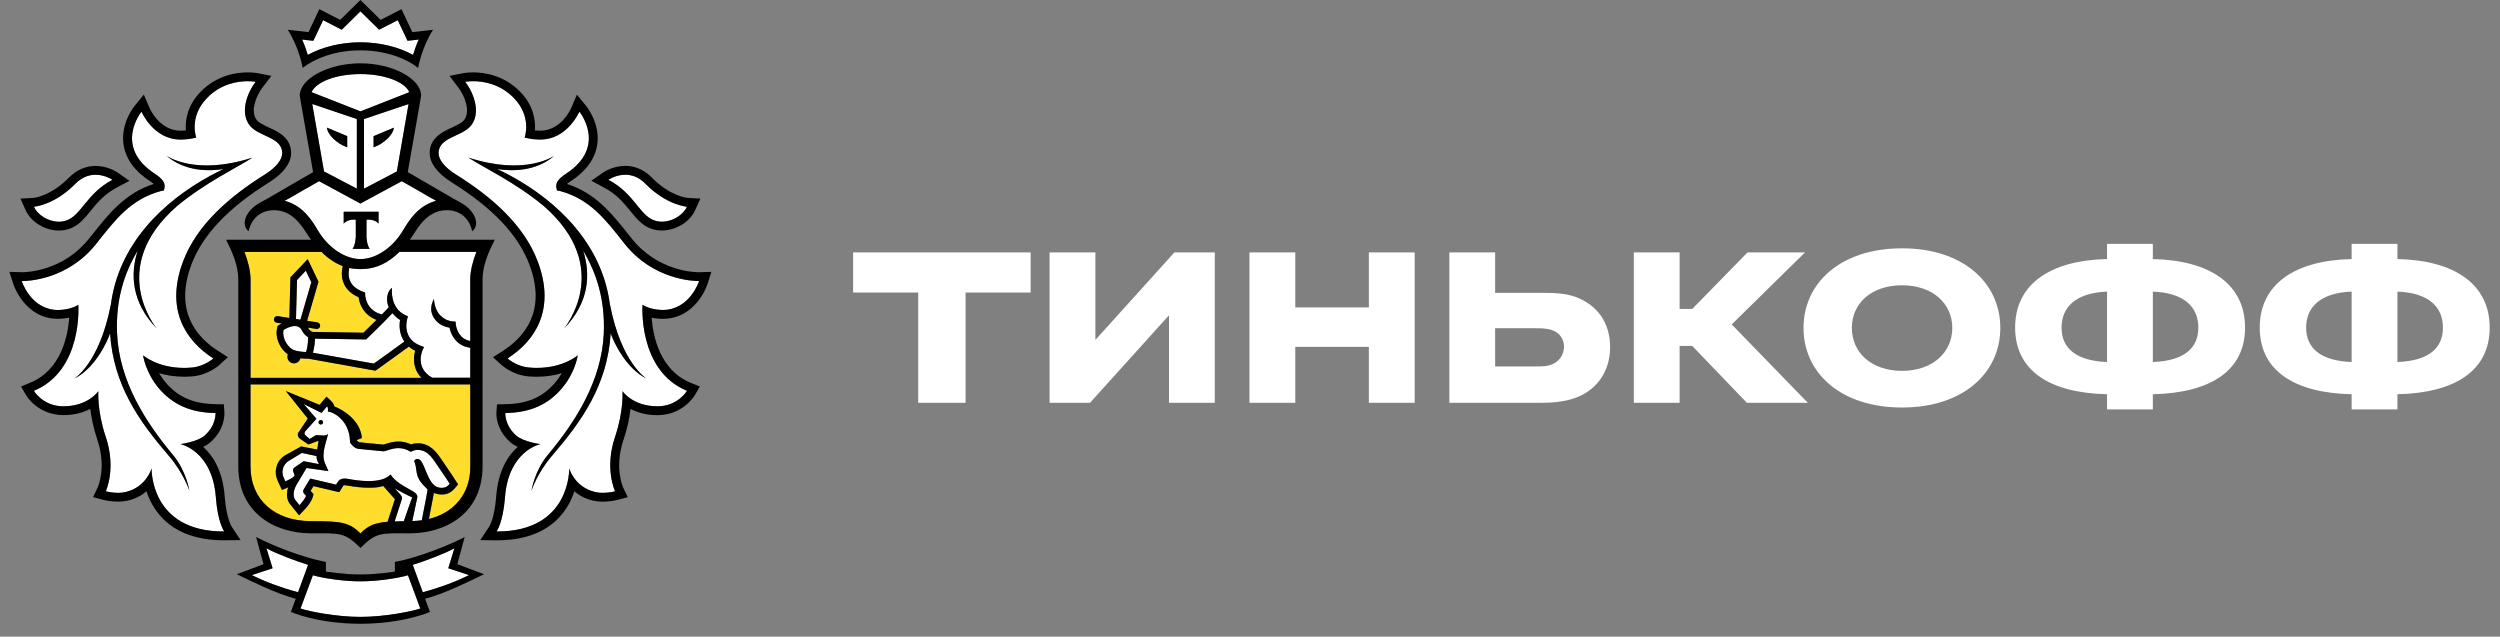
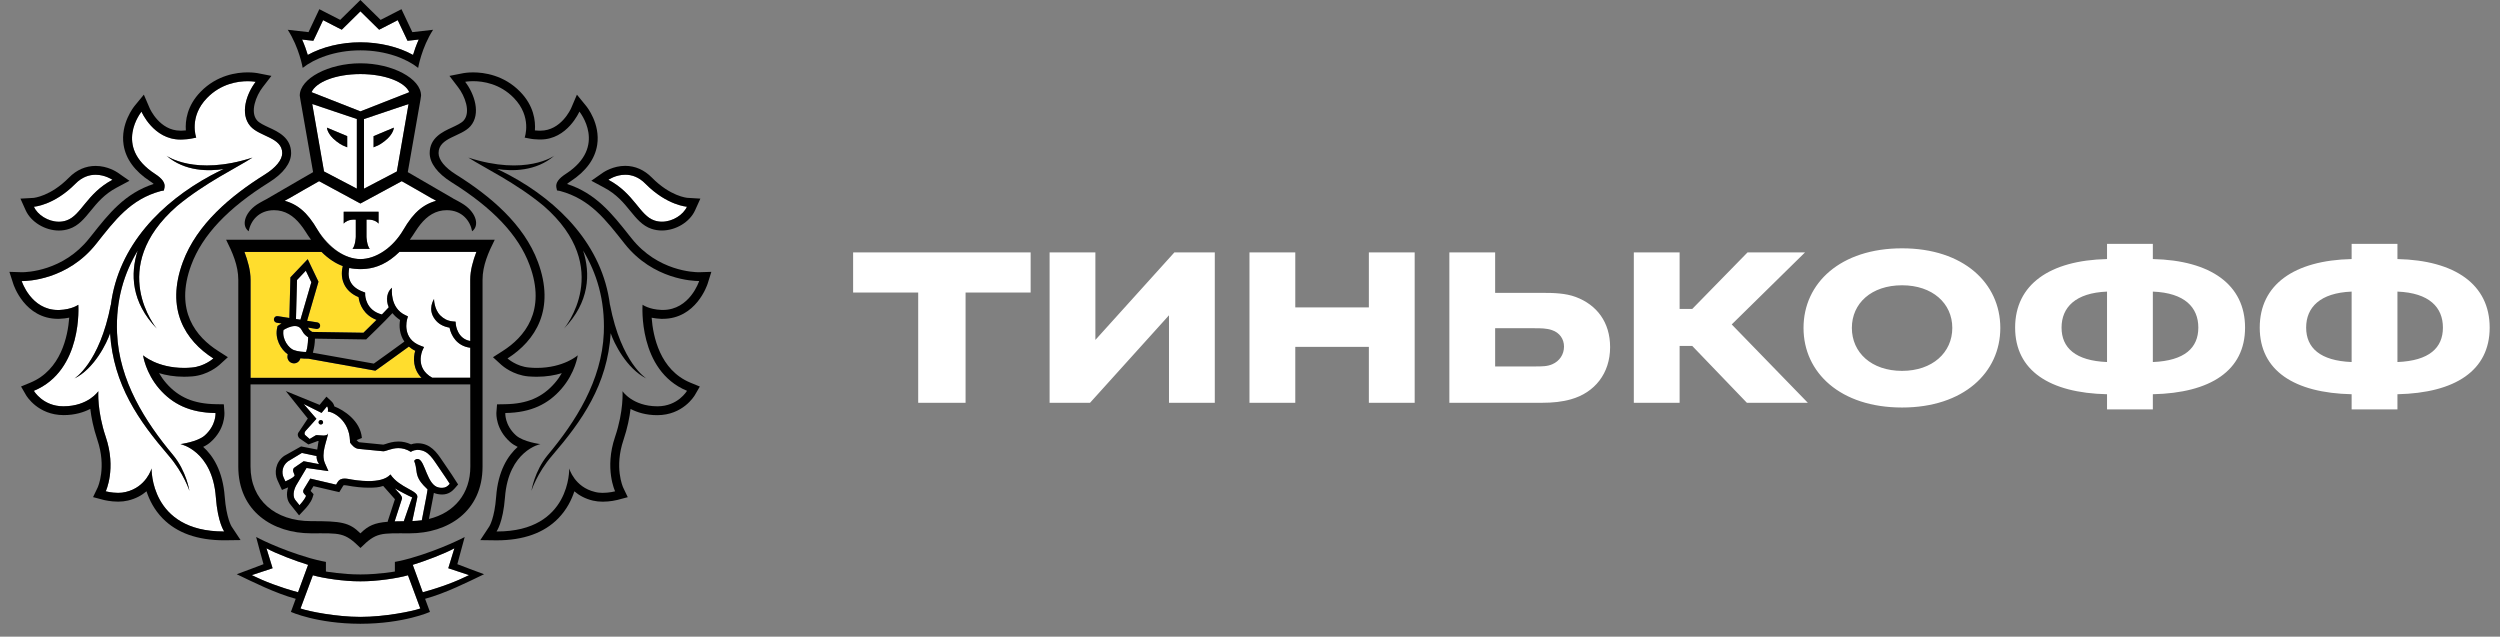
<svg xmlns="http://www.w3.org/2000/svg" width="161" height="41" viewBox="0 0 161 41" fill="none">
  <rect x="0" y="0" width="161" height="41" fill="#808080" stroke="none" />
  <path d="M23.21 4.771C21.565 4.772 20.332 5.308 20.062 5.937L23.21 7.171L26.357 5.937C26.089 5.308 24.857 4.772 23.21 4.771Z" fill="white" />
  <path d="M23.241 37.437H23.179C22.181 37.444 20.809 37.24 20.147 37.048L19.352 39.188C19.876 39.374 21.653 39.729 23.211 39.729C24.765 39.729 26.543 39.373 27.066 39.188L26.272 37.048C25.609 37.242 24.238 37.444 23.241 37.437Z" fill="white" />
  <path d="M29.262 35.31C28.669 35.643 27.347 36.143 26.578 36.376L27.224 38.143C28.414 37.82 29.395 37.443 30.207 37.039L28.867 36.595L29.262 35.31Z" fill="white" />
  <path d="M17.16 35.31L17.556 36.595L16.215 37.039C17.025 37.443 18.011 37.82 19.196 38.143L19.842 36.376C19.076 36.143 17.753 35.642 17.16 35.31Z" fill="white" />
  <path d="M23.211 2.724C24.451 2.724 25.668 3.019 26.602 3.537C26.688 3.251 26.808 2.905 26.97 2.544L26.617 2.586L26.246 2.625L26.089 2.29L25.616 1.297L24.754 1.744L24.419 1.914L24.151 1.652L23.214 0.73L22.279 1.652L22.012 1.914L21.677 1.744L20.809 1.297L20.342 2.29L20.181 2.625L19.81 2.586L19.457 2.544C19.619 2.907 19.737 3.251 19.825 3.537C20.761 3.019 21.974 2.724 23.211 2.724Z" fill="white" />
  <path d="M42.141 14.198C42.302 14.253 42.466 14.278 42.629 14.278C43.33 14.278 44.008 13.828 44.241 13.312C44.241 13.312 42.955 13.234 41.572 11.838C41.132 11.386 40.666 11.252 40.266 11.252C39.645 11.252 39.18 11.578 39.18 11.578C40.85 12.461 41.19 13.879 42.141 14.198Z" fill="white" />
  <path d="M3.795 14.278C3.957 14.278 4.121 14.253 4.278 14.198C5.233 13.879 5.575 12.461 7.245 11.578C7.245 11.578 6.778 11.252 6.16 11.252C5.759 11.252 5.293 11.386 4.851 11.838C3.47 13.234 2.184 13.312 2.184 13.312C2.414 13.828 3.094 14.278 3.795 14.278Z" fill="white" />
-   <path d="M42.594 19.964C42.622 19.966 42.647 19.966 42.678 19.966C44.428 19.966 45.022 18.102 45.022 18.102H44.988C44.667 18.102 42.064 18.028 40.224 15.704C39.013 14.175 38.021 12.831 36.06 12.303L35.868 12.269L35.825 12.074C35.771 11.777 35.976 11.498 36.442 11.197C39.147 9.436 37.311 7.192 37.311 7.192C37.311 7.192 36.538 8.988 34.81 8.988C34.769 8.988 34.724 8.986 34.681 8.986C34.485 8.975 34.296 8.968 34.105 8.928L33.785 8.865C33.785 8.865 34.278 7.534 33.09 6.311C32.194 5.387 31.104 5.231 30.474 5.231C30.157 5.231 29.955 5.272 29.955 5.272C30.553 6.048 30.984 7.335 30.294 8.13C29.698 8.812 28.242 8.846 28.242 9.863C28.242 10.294 28.647 10.798 29.375 11.25C31.564 12.62 33.737 14.438 34.64 16.874C35.769 19.912 34.497 21.928 32.681 23.084C32.681 23.084 33.25 23.605 34.076 23.671C34.244 23.687 34.408 23.694 34.562 23.694C36.305 23.694 37.206 22.882 37.206 22.882C37.206 22.882 37.057 24.004 36.149 25.047C35.313 26.009 34.214 26.575 32.538 26.6C32.538 26.6 32.485 27.373 33.227 28.041C33.702 28.463 34.799 28.601 34.799 28.601C34.799 28.601 32.745 29.015 32.519 32.029C32.396 33.661 31.976 34.229 31.976 34.229H32.014C36.779 34.229 36.656 30.167 36.656 30.167C36.656 30.167 36.988 31.369 38.317 31.683C38.478 31.725 38.649 31.741 38.813 31.741C39.241 31.741 39.612 31.642 39.612 31.642C39.612 31.642 38.917 30.183 39.607 28.142C40.18 26.449 40.087 25.194 40.087 25.194C40.087 25.194 40.729 26.158 42.321 26.167H42.337C43.662 26.167 44.24 25.169 44.24 25.169C41.063 23.859 41.377 19.629 41.377 19.629C41.377 19.629 41.789 19.934 42.594 19.964ZM41.637 24.382C40.346 23.749 39.529 22.068 39.331 21.462C39.116 24.795 37.479 27.109 35.564 29.335C34.57 30.49 34.224 31.612 34.224 31.612C34.224 31.612 34.415 30.341 35.275 29.305C37.061 27.172 38.758 24.518 38.885 21.45C38.972 19.308 38.417 17.57 37.552 16.14C38.035 17.631 37.968 19.457 36.324 21.16C36.324 21.16 39.595 17.265 35.022 13.273C33.191 11.754 31.19 10.816 30.158 10.151C33.884 11.358 35.702 10.028 35.702 10.028C34.511 11.053 32.972 11.035 32.017 10.888C32.276 11.014 32.546 11.145 32.836 11.3C35.976 12.995 38.799 15.783 39.281 19.646V19.616C40.012 23.409 41.637 24.382 41.637 24.382Z" fill="white" />
  <path d="M11.621 28.601C11.621 28.601 12.719 28.465 13.193 28.041C13.934 27.373 13.882 26.6 13.882 26.6C12.205 26.577 11.108 26.009 10.266 25.049C9.365 24.006 9.215 22.884 9.215 22.884C9.215 22.884 10.116 23.696 11.857 23.696C12.014 23.696 12.176 23.689 12.344 23.673C13.17 23.607 13.741 23.086 13.741 23.086C11.925 21.93 10.651 19.912 11.778 16.874C12.683 14.439 14.854 12.62 17.044 11.25C17.771 10.798 18.176 10.296 18.176 9.863C18.176 8.846 16.722 8.812 16.126 8.13C15.436 7.335 15.87 6.046 16.465 5.272C16.465 5.272 16.267 5.231 15.948 5.231C15.32 5.231 14.23 5.387 13.334 6.311C12.142 7.534 12.637 8.865 12.637 8.865L12.317 8.928C12.127 8.968 11.935 8.975 11.741 8.986C11.697 8.986 11.657 8.988 11.614 8.988C9.882 8.988 9.113 7.193 9.113 7.193C9.113 7.193 7.277 9.438 9.98 11.198C10.446 11.5 10.649 11.778 10.596 12.076L10.553 12.271L10.357 12.305C8.399 12.833 7.406 14.177 6.194 15.705C4.358 18.026 1.759 18.102 1.434 18.102H1.398C1.398 18.102 1.993 19.966 3.743 19.966C3.771 19.966 3.796 19.966 3.827 19.964C4.631 19.935 5.045 19.629 5.045 19.629C5.045 19.629 5.356 23.857 2.182 25.169C2.182 25.169 2.76 26.167 4.085 26.167H4.101C5.695 26.158 6.335 25.194 6.335 25.194C6.335 25.194 6.242 26.449 6.813 28.142C7.504 30.183 6.811 31.642 6.811 31.642C6.811 31.642 7.183 31.741 7.609 31.741C7.775 31.741 7.944 31.725 8.103 31.683C9.431 31.369 9.764 30.167 9.764 30.167C9.764 30.167 9.643 34.229 14.408 34.229H14.442C14.442 34.229 14.025 33.661 13.903 32.029C13.675 29.015 11.621 28.601 11.621 28.601ZM10.856 29.335C8.942 27.109 7.306 24.795 7.09 21.462C6.892 22.067 6.078 23.749 4.787 24.382C4.787 24.382 6.41 23.409 7.14 19.616V19.646C7.623 15.785 10.444 12.995 13.586 11.3C13.873 11.144 14.146 11.012 14.403 10.888C13.448 11.035 11.909 11.053 10.719 10.028C10.719 10.028 12.537 11.358 16.26 10.151C15.229 10.816 13.229 11.754 11.398 13.273C6.824 17.265 10.096 21.16 10.096 21.16C8.451 19.455 8.385 17.631 8.869 16.14C8.002 17.572 7.448 19.308 7.538 21.45C7.662 24.518 9.359 27.172 11.142 29.305C12.003 30.339 12.198 31.612 12.198 31.612C12.198 31.612 11.848 30.49 10.856 29.335Z" fill="white" />
-   <path d="M19.686 13.751C19.764 13.835 19.841 13.925 19.914 14.015C19.932 14.037 19.948 14.056 19.966 14.081C20.034 14.171 20.103 14.267 20.169 14.365C20.184 14.384 20.198 14.407 20.214 14.43C20.294 14.551 20.369 14.675 20.444 14.803C21.131 15.982 22.232 16.686 23.208 16.687C24.185 16.686 25.283 15.982 25.973 14.803C26.05 14.671 26.127 14.544 26.207 14.425C26.219 14.407 26.232 14.391 26.242 14.374C26.31 14.273 26.382 14.173 26.457 14.078C26.473 14.056 26.487 14.039 26.501 14.021C26.578 13.927 26.656 13.835 26.737 13.749C26.751 13.735 26.762 13.723 26.774 13.712C27.124 13.356 27.541 13.085 28.087 12.934L27.845 12.794H27.83L26.863 12.236L25.87 11.67L23.215 13.106L23.208 13.101L23.202 13.106L20.546 11.67L19.554 12.234L18.585 12.792H18.574L18.328 12.932C18.876 13.083 19.291 13.351 19.643 13.707C19.659 13.721 19.67 13.737 19.686 13.751ZM22.134 13.636H24.38V14.402C24.116 14.081 23.602 14.147 23.602 14.147V15.251C23.602 15.251 23.622 15.794 23.812 16.029H22.701C22.895 15.796 22.913 15.251 22.913 15.251V14.147C22.913 14.147 22.401 14.081 22.134 14.402V13.636Z" fill="white" />
+   <path d="M19.686 13.751C19.764 13.835 19.841 13.925 19.914 14.015C19.932 14.037 19.948 14.056 19.966 14.081C20.034 14.171 20.103 14.267 20.169 14.365C20.184 14.384 20.198 14.407 20.214 14.43C21.131 15.982 22.232 16.686 23.208 16.687C24.185 16.686 25.283 15.982 25.973 14.803C26.05 14.671 26.127 14.544 26.207 14.425C26.219 14.407 26.232 14.391 26.242 14.374C26.31 14.273 26.382 14.173 26.457 14.078C26.473 14.056 26.487 14.039 26.501 14.021C26.578 13.927 26.656 13.835 26.737 13.749C26.751 13.735 26.762 13.723 26.774 13.712C27.124 13.356 27.541 13.085 28.087 12.934L27.845 12.794H27.83L26.863 12.236L25.87 11.67L23.215 13.106L23.208 13.101L23.202 13.106L20.546 11.67L19.554 12.234L18.585 12.792H18.574L18.328 12.932C18.876 13.083 19.291 13.351 19.643 13.707C19.659 13.721 19.67 13.737 19.686 13.751ZM22.134 13.636H24.38V14.402C24.116 14.081 23.602 14.147 23.602 14.147V15.251C23.602 15.251 23.622 15.794 23.812 16.029H22.701C22.895 15.796 22.913 15.251 22.913 15.251V14.147C22.913 14.147 22.401 14.081 22.134 14.402V13.636Z" fill="white" />
  <path d="M22.978 12.149V7.666L20.105 6.698L20.864 11.043L22.978 12.149ZM22.361 8.767V9.487L22.221 9.423C22.214 9.417 22.011 9.371 21.654 9.091C21.065 8.637 21.055 8.219 21.055 8.219L22.361 8.767Z" fill="white" />
  <path d="M25.557 11.043L26.312 6.698L23.441 7.666V12.149L25.557 11.043ZM24.059 8.767L25.365 8.221C25.365 8.221 25.354 8.639 24.764 9.093C24.408 9.373 24.203 9.419 24.196 9.425L24.057 9.488V8.767H24.059Z" fill="white" />
  <path d="M18.916 22.545C19.196 22.646 19.535 22.668 19.708 22.668C19.715 22.646 19.724 22.62 19.733 22.588C19.749 22.537 19.763 22.487 19.774 22.43C19.822 22.182 19.84 21.9 19.843 21.719C19.726 21.646 19.56 21.517 19.467 21.324C19.36 21.1 19.208 20.998 18.985 20.998C18.696 20.998 18.386 21.169 18.254 21.251C18.148 21.87 18.607 22.432 18.916 22.545Z" fill="white" />
-   <path d="M25.273 20.166C24.739 20.742 23.695 21.745 23.643 21.797L23.581 21.86L20.282 21.809C20.28 22.134 20.227 22.41 20.175 22.612C20.166 22.646 20.157 22.681 20.148 22.717L24.073 23.417C24.482 23.134 25.606 22.318 26.041 21.999C25.724 21.538 25.694 20.992 25.765 20.607C25.558 20.474 25.399 20.325 25.273 20.166Z" fill="white" />
  <path d="M25.716 16.223C24.956 16.973 24.226 17.249 23.575 17.313C23.457 17.325 23.338 17.332 23.216 17.332H23.2C23.079 17.332 22.957 17.325 22.84 17.313C22.726 17.302 22.606 17.285 22.487 17.258C22.444 17.426 22.39 17.779 22.544 18.113C22.681 18.416 22.961 18.641 23.37 18.79L23.507 18.843L23.509 18.99C23.509 19.034 23.541 19.988 24.588 20.252C24.759 20.077 24.915 19.919 25.029 19.788C24.815 19.288 24.927 18.777 25.238 18.527C25.223 18.581 25.088 19.832 26.098 20.297L26.264 20.375L26.213 20.55C26.197 20.604 25.86 21.814 27.082 22.265L27.298 22.346L27.202 22.555C27.18 22.602 26.701 23.701 27.83 24.325H30.279V22.392C29.409 22.286 29.04 21.591 28.945 21.098C28.54 21.029 28.226 20.855 28.012 20.572C27.498 19.9 27.941 19.284 27.946 19.251C27.944 19.256 27.946 19.912 28.353 20.316C28.554 20.511 28.793 20.662 29.155 20.696L29.334 20.712L29.35 20.892C29.354 20.931 29.452 21.818 30.281 21.958L30.279 18.012C30.279 17.4 30.46 16.785 30.676 16.217H25.716V16.223Z" fill="white" />
  <path d="M19.125 18.029L19.059 20.543L19.346 20.586L20.049 18.175L19.692 17.434L19.125 18.029Z" fill="white" />
  <path d="M26.877 29.561C26.898 29.561 26.923 29.564 26.947 29.57C27.384 29.694 27.494 31.261 28.262 31.401C28.337 31.417 28.406 31.42 28.467 31.42C28.688 31.42 28.82 31.326 28.963 31.16C28.963 31.16 28.577 30.557 28.288 30.151C27.905 29.619 27.607 28.976 26.893 28.976C26.877 28.976 26.856 28.976 26.838 28.977C26.602 28.99 26.458 29.103 26.458 29.103C26.169 28.922 25.899 28.86 25.655 28.86C25.207 28.86 24.859 29.064 24.686 29.064H24.679L23.084 28.908C22.834 28.885 22.638 28.635 22.567 28.538C22.549 28.511 22.54 28.495 22.54 28.495C22.54 28.453 22.54 28.408 22.536 28.369C22.483 27.073 21.473 26.518 21.114 26.509C21.114 26.509 21.157 26.263 21.059 26.169L20.708 26.593L19.553 26.017L20.376 26.972L19.678 27.75C19.591 27.839 19.601 27.96 19.637 28.009L19.939 28.274L20.32 28.043C20.34 28.029 20.374 28.025 20.417 28.025C20.522 28.025 20.681 28.052 20.824 28.052C20.979 28.052 21.114 28.018 21.13 27.873C21.082 28.353 20.634 29.188 20.929 29.844L21.147 30.339L19.737 30.137L19.077 31.245C18.873 31.614 18.841 32.013 19.038 32.229L19.284 32.536C19.284 32.536 19.63 32.17 19.709 31.931L19.596 31.809C19.502 31.706 19.507 31.614 19.564 31.502L19.978 30.819L21.642 31.209L21.73 31.061C21.842 30.874 22.005 30.818 22.183 30.818C22.256 30.818 22.331 30.826 22.41 30.839C22.718 30.899 23.227 30.981 23.735 30.981C24.294 30.981 24.847 30.881 25.141 30.554C25.744 31.442 26.966 31.584 26.87 32.034L26.549 33.555C26.761 33.546 26.966 33.532 27.161 33.505L27.466 31.922C27.5 31.75 27.532 31.518 27.532 31.518C27.414 31.399 27.129 31.147 26.968 30.843C26.752 30.431 26.87 30.217 26.668 29.681C26.675 29.685 26.736 29.561 26.877 29.561ZM20.651 27.337C20.568 27.336 20.509 27.267 20.513 27.185C20.52 27.107 20.586 27.045 20.666 27.052C20.749 27.056 20.808 27.127 20.804 27.204C20.797 27.282 20.729 27.343 20.651 27.337Z" fill="white" />
  <path d="M18.377 31C18.377 31 18.928 30.775 18.978 30.613L18.905 30.431C18.853 30.312 18.86 30.183 18.96 30.112L19.556 29.702L20.552 29.892C20.552 29.892 20.371 29.669 20.389 29.369L19.44 29.169L18.544 29.711C18.161 29.996 18.132 30.463 18.259 30.739L18.377 31Z" fill="white" />
  <path d="M25.414 33.578C25.593 33.571 25.789 33.568 26.005 33.568C26.005 33.568 26.517 32.08 26.545 32.033C26.258 31.907 25.662 31.593 25.432 31.449C25.584 31.674 25.953 31.933 25.88 32.132L25.414 33.578Z" fill="white" />
-   <path d="M30.286 24.755H16.133V30.045C16.133 32.208 17.708 33.563 20.033 33.563C21.976 33.563 22.488 33.637 23.21 34.35C23.708 33.857 24.12 33.673 24.966 33.603L24.986 33.522L25.432 32.151C25.407 32.121 24.677 31.297 24.677 31.297C24.388 31.393 24.145 31.409 23.737 31.409C23.317 31.409 22.845 31.361 22.333 31.265C22.281 31.253 22.233 31.249 22.184 31.249C22.122 31.249 22.117 31.254 22.101 31.285L22.012 31.43L21.849 31.696L21.544 31.627L20.186 31.309L20.001 31.614L20.029 31.646L20.195 31.827L20.122 32.063C20.022 32.371 19.698 32.731 19.599 32.831L19.26 33.192L18.952 32.804L18.72 32.515C18.475 32.244 18.418 31.827 18.556 31.391C18.552 31.394 18.547 31.396 18.541 31.396L18.158 31.554L17.985 31.182L17.863 30.918C17.655 30.453 17.731 29.774 18.294 29.364L19.387 28.751L20.427 28.955C20.452 28.856 20.49 28.501 20.52 28.411C20.5 28.409 20.481 28.404 20.461 28.404L19.862 28.625L19.284 28.228C19.284 28.228 19.057 28.012 19.262 27.796L19.822 26.953L18.404 25.184L20.584 26.074L20.729 25.895L21.023 25.546L21.357 25.861C21.451 25.952 21.505 26.063 21.532 26.175C22.133 26.407 23.209 27.093 23.303 28.209L22.966 28.343V28.352C23.043 28.443 23.107 28.48 23.127 28.483L24.682 28.636C24.722 28.629 24.772 28.611 24.827 28.595C25.02 28.529 25.31 28.436 25.655 28.436C25.935 28.436 26.206 28.499 26.466 28.62C26.563 28.584 26.681 28.558 26.816 28.549L26.891 28.547C27.724 28.547 28.138 29.166 28.47 29.659C28.525 29.744 28.581 29.826 28.638 29.905C28.928 30.313 29.308 30.91 29.325 30.935L29.496 31.201L29.285 31.444C29.123 31.63 28.88 31.848 28.463 31.848C28.377 31.848 28.283 31.84 28.181 31.82C28.092 31.804 28.012 31.777 27.933 31.745C27.921 31.827 27.904 31.925 27.888 32.008L27.615 33.423C29.248 33.024 30.285 31.799 30.285 30.047L30.286 24.755Z" fill="#FFDD2D" />
  <path d="M16.135 24.33H27.141C26.591 23.766 26.599 23.052 26.739 22.587C26.579 22.511 26.447 22.419 26.329 22.319C25.899 22.635 24.586 23.585 24.244 23.823L24.17 23.872L19.851 23.096H19.764C19.66 23.096 19.508 23.092 19.343 23.073C19.296 23.266 19.128 23.399 18.936 23.399C18.914 23.399 18.889 23.397 18.866 23.392C18.754 23.372 18.656 23.316 18.59 23.222C18.522 23.13 18.495 23.02 18.515 22.906L18.531 22.814C18.085 22.502 17.674 21.805 17.856 21.071L17.874 20.993L17.937 20.949C17.946 20.942 18.02 20.892 18.131 20.828L17.817 20.78C17.699 20.759 17.621 20.651 17.639 20.536C17.658 20.419 17.769 20.335 17.885 20.358L18.632 20.476L18.7 17.859L19.814 16.689L20.508 18.141L19.774 20.658L20.434 20.761C20.55 20.779 20.631 20.887 20.613 21.006C20.595 21.11 20.506 21.183 20.401 21.183C20.39 21.183 20.377 21.183 20.367 21.181L19.829 21.094C19.837 21.11 19.847 21.119 19.855 21.137C19.912 21.254 20.038 21.339 20.113 21.374L23.407 21.426C23.546 21.291 23.892 20.954 24.247 20.598C23.437 20.293 23.143 19.598 23.093 19.137C22.64 18.945 22.327 18.658 22.154 18.284C21.944 17.822 22.019 17.359 22.074 17.134C21.635 16.974 21.173 16.683 20.702 16.219H15.742C15.954 16.786 16.135 17.401 16.135 18.013V24.33Z" fill="#FFDD2D" />
  <path d="M20.67 27.051C20.589 27.044 20.521 27.106 20.516 27.184C20.511 27.266 20.571 27.335 20.654 27.337C20.732 27.344 20.802 27.284 20.809 27.204C20.809 27.125 20.752 27.053 20.67 27.051Z" fill="black" />
  <path d="M30.268 36.643L29.453 36.333L29.678 35.496L29.926 34.583C29.926 34.583 28.481 35.361 26.445 35.947C25.867 36.111 25.43 36.186 25.43 36.186V36.806C25.43 36.806 24.342 36.994 23.241 36.994H23.178C22.078 36.994 20.989 36.806 20.989 36.806V36.186C20.989 36.186 20.55 36.111 19.974 35.947C17.938 35.361 16.495 34.583 16.495 34.583L16.739 35.496L16.97 36.333L16.152 36.643L15.246 36.98C16.286 37.478 17.726 38.205 19.044 38.563L18.734 39.407C18.734 39.407 20.406 40.164 23.191 40.171V40.173H23.23V40.171C26.019 40.164 27.689 39.407 27.689 39.407L27.376 38.563C28.695 38.205 30.138 37.478 31.173 36.98L30.268 36.643ZM16.213 37.037L17.555 36.594L17.159 35.308C17.749 35.642 19.075 36.141 19.842 36.374L19.194 38.141C18.01 37.817 17.023 37.439 16.213 37.037ZM23.212 39.728C21.655 39.728 19.876 39.372 19.353 39.187L20.149 37.047C20.809 37.239 22.183 37.443 23.18 37.436H23.242C24.24 37.443 25.61 37.239 26.274 37.047L27.068 39.187C26.545 39.373 24.768 39.728 23.212 39.728ZM27.226 38.141L26.581 36.374C27.349 36.141 28.672 35.642 29.264 35.308L28.87 36.594L30.209 37.037C29.398 37.439 28.416 37.817 27.226 38.141Z" fill="black" />
  <path d="M23.209 3.243C24.869 3.243 26.196 3.789 26.929 4.372C26.929 4.372 27.147 3.069 27.891 1.918L26.554 2.069L25.855 0.592L24.512 1.28L23.209 0L21.91 1.28L20.565 0.592L19.868 2.069L18.531 1.918C19.275 3.069 19.493 4.372 19.493 4.372C20.228 3.789 21.552 3.243 23.209 3.243ZM19.807 2.587L20.178 2.626L20.339 2.291L20.806 1.298L21.673 1.743L22.009 1.913L22.276 1.651L23.211 0.729L24.148 1.651L24.415 1.913L24.751 1.743L25.613 1.298L26.085 2.291L26.242 2.626L26.613 2.587L26.967 2.544C26.804 2.908 26.685 3.251 26.599 3.537C25.664 3.019 24.447 2.725 23.207 2.725C21.973 2.725 20.758 3.019 19.819 3.537C19.732 3.251 19.614 2.906 19.452 2.544L19.807 2.587Z" fill="black" />
  <path d="M42.678 20.533C44.825 20.533 45.542 18.363 45.572 18.271L45.811 17.507L45.006 17.532H45.003C44.719 17.532 42.352 17.47 40.673 15.349L40.514 15.152C39.417 13.766 38.377 12.449 36.517 11.848C36.571 11.8 36.648 11.74 36.753 11.672C37.74 11.027 38.314 10.243 38.459 9.334C38.669 7.965 37.791 6.875 37.752 6.83L37.154 6.096L36.782 6.967C36.757 7.022 36.129 8.415 34.808 8.415H34.71C34.619 8.41 34.534 8.407 34.448 8.399C34.494 7.777 34.38 6.814 33.502 5.912C32.448 4.825 31.153 4.662 30.475 4.662C30.113 4.662 29.872 4.706 29.847 4.71L28.944 4.887L29.501 5.616C29.938 6.178 30.334 7.215 29.864 7.758C29.715 7.93 29.406 8.07 29.11 8.21C28.502 8.488 27.672 8.875 27.672 9.86C27.672 10.499 28.17 11.165 29.072 11.732C31.745 13.403 33.394 15.145 34.105 17.069C35.206 20.028 33.77 21.716 32.375 22.604L31.748 23.005L32.296 23.505C32.369 23.569 33.04 24.155 34.031 24.241C34.218 24.253 34.398 24.263 34.566 24.263C35.201 24.263 35.742 24.164 36.18 24.031C36.059 24.242 35.911 24.457 35.724 24.673C34.926 25.591 33.945 26.01 32.534 26.031L32.009 26.04L31.968 26.563C31.963 26.668 31.924 27.637 32.848 28.462C32.989 28.589 33.16 28.694 33.338 28.781C32.712 29.341 32.075 30.316 31.952 31.988C31.849 33.383 31.513 33.899 31.51 33.904L30.93 34.784L31.977 34.798C33.708 34.798 35.033 34.323 35.952 33.383C36.494 32.827 36.805 32.199 36.989 31.642C37.29 31.898 37.679 32.121 38.186 32.24C38.378 32.284 38.589 32.309 38.816 32.309C39.304 32.309 39.713 32.206 39.759 32.196L40.428 32.018L40.132 31.398C40.111 31.348 39.552 30.103 40.154 28.327C40.412 27.559 40.544 26.871 40.608 26.336C41.03 26.554 41.593 26.735 42.323 26.737C43.979 26.737 44.708 25.508 44.742 25.457L45.069 24.893L44.464 24.645C42.491 23.831 42.054 21.645 41.966 20.461C42.145 20.494 42.348 20.526 42.578 20.533H42.678ZM44.243 25.168C44.243 25.168 43.665 26.166 42.339 26.166H42.323C40.732 26.157 40.089 25.192 40.089 25.192C40.089 25.192 40.182 26.448 39.608 28.141C38.917 30.181 39.613 31.641 39.613 31.641C39.613 31.641 39.242 31.74 38.814 31.74C38.65 31.74 38.478 31.724 38.318 31.681C36.989 31.368 36.657 30.166 36.657 30.166C36.657 30.166 36.78 34.227 32.014 34.227H31.977C31.977 34.227 32.396 33.66 32.521 32.027C32.748 29.013 34.801 28.6 34.801 28.6C34.801 28.6 33.706 28.464 33.231 28.04C32.489 27.371 32.541 26.598 32.541 26.598C34.218 26.575 35.315 26.008 36.152 25.045C37.058 24.003 37.208 22.881 37.208 22.881C37.208 22.881 36.307 23.693 34.564 23.693C34.41 23.693 34.246 23.686 34.079 23.669C33.254 23.604 32.684 23.083 32.684 23.083C34.498 21.927 35.772 19.909 34.642 16.87C33.738 14.436 31.565 12.617 29.378 11.247C28.65 10.795 28.244 10.293 28.244 9.86C28.244 8.843 29.701 8.811 30.298 8.126C30.987 7.332 30.555 6.043 29.957 5.269C29.957 5.269 30.159 5.228 30.477 5.228C31.106 5.228 32.196 5.385 33.092 6.307C34.282 7.531 33.788 8.862 33.788 8.862L34.107 8.924C34.298 8.965 34.487 8.972 34.684 8.981C34.726 8.981 34.769 8.983 34.812 8.983C36.541 8.983 37.313 7.187 37.313 7.187C37.313 7.187 39.151 9.433 36.446 11.192C35.98 11.493 35.775 11.771 35.829 12.069L35.872 12.264L36.064 12.298C38.025 12.826 39.017 14.17 40.228 15.698C42.068 18.023 44.671 18.097 44.992 18.097H45.026C45.026 18.097 44.432 19.961 42.682 19.961C42.653 19.961 42.628 19.961 42.598 19.959C41.793 19.93 41.381 19.624 41.381 19.624C41.381 19.624 41.065 23.856 44.243 25.168Z" fill="black" />
  <path d="M38.906 12.082C39.707 12.505 40.173 13.073 40.582 13.576C40.983 14.067 41.365 14.541 41.961 14.738C42.173 14.81 42.398 14.844 42.626 14.844C43.522 14.844 44.421 14.3 44.762 13.546L45.104 12.791L44.275 12.741C44.235 12.739 43.169 12.644 41.98 11.436C41.492 10.942 40.901 10.681 40.264 10.681C39.486 10.681 38.91 11.068 38.846 11.107L38.082 11.64L38.906 12.082ZM40.266 11.252C40.666 11.252 41.132 11.386 41.572 11.838C42.955 13.234 44.241 13.312 44.241 13.312C44.008 13.826 43.33 14.278 42.629 14.278C42.466 14.278 42.304 14.253 42.141 14.198C41.191 13.879 40.849 12.461 39.178 11.578C39.178 11.578 39.645 11.252 40.266 11.252Z" fill="black" />
  <path d="M39.282 19.615V19.643C38.801 15.782 35.978 12.993 32.838 11.297C32.547 11.142 32.28 11.011 32.019 10.885C32.975 11.033 34.515 11.05 35.703 10.025C35.703 10.025 33.885 11.355 30.16 10.148C31.192 10.813 33.195 11.751 35.024 13.27C39.596 17.262 36.324 21.157 36.324 21.157C37.968 19.454 38.035 17.628 37.552 16.137C38.417 17.567 38.97 19.305 38.885 21.447C38.758 24.515 37.061 27.169 35.275 29.302C34.417 30.338 34.224 31.609 34.224 31.609C34.224 31.609 34.571 30.487 35.564 29.332C37.479 27.106 39.115 24.792 39.329 21.459C39.527 22.064 40.342 23.746 41.636 24.379C41.639 24.381 40.014 23.407 39.282 19.615Z" fill="black" />
  <path d="M14.912 33.903C14.911 33.898 14.579 33.382 14.472 31.986C14.347 30.315 13.711 29.34 13.084 28.779C13.266 28.694 13.433 28.59 13.574 28.46C14.497 27.636 14.457 26.666 14.452 26.561L14.416 26.038L13.888 26.029C12.48 26.006 11.497 25.588 10.7 24.671C10.514 24.455 10.365 24.241 10.243 24.03C10.682 24.163 11.219 24.262 11.856 24.262C12.027 24.262 12.204 24.251 12.391 24.239C13.381 24.154 14.052 23.569 14.127 23.503L14.675 23.003L14.049 22.602C12.648 21.712 11.217 20.025 12.316 17.067C13.028 15.144 14.675 13.401 17.351 11.731C18.254 11.164 18.748 10.497 18.748 9.859C18.748 8.873 17.92 8.485 17.312 8.208C17.016 8.068 16.707 7.928 16.557 7.756C16.086 7.215 16.484 6.176 16.919 5.614L17.48 4.886L16.573 4.708C16.547 4.705 16.309 4.661 15.945 4.661C15.267 4.661 13.976 4.824 12.919 5.911C12.04 6.815 11.924 7.777 11.969 8.398C11.883 8.405 11.797 8.409 11.708 8.414H11.612C10.288 8.414 9.662 7.02 9.637 6.965L9.264 6.095L8.661 6.829C8.627 6.873 7.745 7.965 7.96 9.332C8.102 10.242 8.677 11.025 9.663 11.671C9.77 11.738 9.845 11.798 9.899 11.846C8.042 12.447 7.003 13.766 5.906 15.153L5.747 15.35C4.07 17.47 1.697 17.532 1.414 17.532L0.605 17.507L0.852 18.271C0.88 18.363 1.596 20.534 3.744 20.534L3.847 20.53C4.074 20.523 4.277 20.493 4.459 20.457C4.37 21.64 3.933 23.826 1.958 24.641L1.355 24.89L1.681 25.453C1.713 25.505 2.445 26.733 4.104 26.733C4.828 26.732 5.392 26.551 5.815 26.333C5.879 26.868 6.011 27.556 6.27 28.324C6.871 30.1 6.311 31.345 6.29 31.394L5.993 32.015L6.664 32.192C6.709 32.203 7.121 32.306 7.608 32.306C7.836 32.306 8.047 32.281 8.236 32.236C8.745 32.118 9.137 31.894 9.435 31.639C9.617 32.196 9.929 32.823 10.47 33.38C11.39 34.32 12.714 34.795 14.445 34.795L15.494 34.781L14.912 33.903ZM14.405 34.227C9.64 34.227 9.762 30.166 9.762 30.166C9.762 30.166 9.43 31.368 8.101 31.682C7.942 31.724 7.772 31.74 7.606 31.74C7.178 31.74 6.809 31.641 6.809 31.641C6.809 31.641 7.501 30.182 6.811 28.141C6.24 26.448 6.332 25.193 6.332 25.193C6.332 25.193 5.692 26.157 4.099 26.166H4.083C2.757 26.166 2.179 25.168 2.179 25.168C5.355 23.858 5.042 19.628 5.042 19.628C5.042 19.628 4.63 19.933 3.824 19.963C3.795 19.964 3.769 19.964 3.74 19.964C1.988 19.964 1.396 18.101 1.396 18.101H1.431C1.754 18.101 4.354 18.027 6.193 15.702C7.405 14.174 8.398 12.832 10.356 12.302L10.552 12.268L10.595 12.073C10.648 11.775 10.445 11.497 9.979 11.196C7.274 9.435 9.112 7.191 9.112 7.191C9.112 7.191 9.881 8.985 11.613 8.985C11.656 8.985 11.695 8.983 11.74 8.983C11.934 8.972 12.127 8.965 12.316 8.924L12.636 8.862C12.636 8.862 12.142 7.531 13.333 6.308C14.229 5.384 15.319 5.228 15.947 5.228C16.266 5.228 16.464 5.269 16.464 5.269C15.869 6.045 15.437 7.332 16.125 8.127C16.721 8.809 18.175 8.843 18.175 9.861C18.175 10.291 17.77 10.795 17.043 11.247C14.853 12.617 12.68 14.436 11.777 16.871C10.65 19.91 11.922 21.925 13.74 23.083C13.74 23.083 13.169 23.604 12.343 23.67C12.175 23.686 12.013 23.693 11.856 23.693C10.115 23.693 9.214 22.881 9.214 22.881C9.214 22.881 9.364 24.003 10.265 25.046C11.107 26.008 12.204 26.576 13.881 26.599C13.881 26.599 13.935 27.372 13.192 28.04C12.716 28.462 11.62 28.6 11.62 28.6C11.62 28.6 13.676 29.013 13.901 32.027C14.024 33.66 14.44 34.227 14.44 34.227H14.405Z" fill="black" />
  <path d="M3.791 14.846C4.021 14.846 4.246 14.812 4.458 14.739C5.058 14.542 5.438 14.069 5.839 13.578C6.25 13.074 6.712 12.507 7.513 12.083L8.337 11.644L7.571 11.11C7.507 11.069 6.933 10.685 6.157 10.685C5.518 10.685 4.926 10.943 4.439 11.44C3.25 12.645 2.185 12.743 2.146 12.745L1.316 12.792L1.657 13.55C2 14.299 2.897 14.846 3.791 14.846ZM4.847 11.841C5.29 11.388 5.755 11.254 6.157 11.254C6.774 11.254 7.241 11.58 7.241 11.58C5.572 12.464 5.229 13.881 4.274 14.2C4.117 14.255 3.953 14.28 3.791 14.28C3.09 14.28 2.412 13.83 2.18 13.314C2.18 13.312 3.464 13.234 4.847 11.841Z" fill="black" />
  <path d="M7.538 21.448C7.449 19.306 8.002 17.569 8.869 16.138C8.386 17.629 8.452 19.455 10.097 21.159C10.097 21.159 6.824 17.264 11.399 13.271C13.229 11.752 15.231 10.814 16.261 10.149C12.537 11.357 10.719 10.027 10.719 10.027C11.907 11.052 13.447 11.034 14.403 10.885C14.145 11.011 13.873 11.142 13.586 11.296C10.443 12.993 7.622 15.782 7.138 19.643V19.613C6.409 23.405 4.785 24.379 4.785 24.379C6.077 23.746 6.891 22.065 7.088 21.459C7.304 24.792 8.94 27.105 10.855 29.332C11.848 30.486 12.198 31.609 12.198 31.609C12.198 31.609 12.004 30.337 11.142 29.302C9.36 27.173 7.663 24.517 7.538 21.448Z" fill="black" />
  <path d="M22.134 13.636V14.402C22.399 14.081 22.913 14.147 22.913 14.147V15.251C22.913 15.251 22.895 15.794 22.701 16.029H23.812C23.622 15.796 23.601 15.251 23.601 15.251V14.146C23.601 14.146 24.116 14.081 24.38 14.402V13.636H22.134Z" fill="black" />
  <path d="M21.654 9.093C22.009 9.373 22.214 9.419 22.221 9.425L22.361 9.488L22.361 8.767L21.055 8.221C21.055 8.222 21.067 8.639 21.654 9.093Z" fill="black" />
  <path d="M24.764 9.093C25.354 8.639 25.365 8.221 25.365 8.221L24.059 8.767L24.059 9.488L24.196 9.425C24.205 9.419 24.408 9.373 24.764 9.093Z" fill="black" />
  <path d="M27.117 6.155C27.117 5.061 25.264 4.077 23.217 4.077H23.205C21.158 4.077 19.305 5.061 19.305 6.155L19.346 6.424L20.163 11.085L19.342 11.559L17.219 12.791H17.226C17.226 12.791 16.748 13.034 16.527 13.185C15.719 13.743 15.547 14.557 16.017 14.894C16.133 14.231 16.661 13.536 17.649 13.536C18.361 13.536 18.903 13.901 19.342 14.449C19.454 14.587 19.562 14.734 19.662 14.894C19.785 15.094 19.908 15.27 20.031 15.44H14.562C14.964 16.243 15.346 17.094 15.346 18.018V30.045C15.346 32.956 17.599 34.346 20.036 34.346C21.92 34.346 22.174 34.261 23.214 35.289C24.248 34.259 24.502 34.346 26.388 34.346C28.826 34.346 31.076 32.956 31.076 30.045V18.018C31.076 17.094 31.458 16.243 31.861 15.44H26.391C26.512 15.271 26.636 15.094 26.759 14.894C26.86 14.734 26.966 14.587 27.076 14.449C27.519 13.899 28.059 13.536 28.771 13.536C29.759 13.536 30.286 14.229 30.404 14.894C30.873 14.557 30.703 13.743 29.89 13.185C29.672 13.034 29.194 12.791 29.194 12.791H29.201L26.261 11.085L27.078 6.424L27.117 6.155ZM20.109 6.697L22.982 7.665V12.149L20.868 11.041L20.109 6.697ZM20.703 16.221C21.174 16.688 21.637 16.977 22.075 17.136C22.018 17.362 21.943 17.826 22.156 18.289C22.329 18.661 22.643 18.948 23.094 19.14C23.144 19.601 23.437 20.294 24.248 20.601C23.893 20.957 23.547 21.292 23.406 21.429L20.115 21.377C20.04 21.34 19.913 21.257 19.856 21.138C19.849 21.122 19.838 21.113 19.833 21.095L20.37 21.182C20.382 21.184 20.393 21.184 20.404 21.184C20.507 21.184 20.598 21.113 20.616 21.007C20.634 20.888 20.553 20.78 20.438 20.762L19.777 20.659L20.511 18.143L19.817 16.691L18.703 17.862L18.636 20.478L17.888 20.361C17.772 20.338 17.662 20.423 17.642 20.539C17.624 20.654 17.703 20.762 17.82 20.783L18.134 20.831C18.022 20.895 17.949 20.945 17.94 20.952L17.875 20.996L17.858 21.074C17.676 21.808 18.088 22.505 18.532 22.817L18.516 22.909C18.498 23.023 18.523 23.132 18.591 23.225C18.655 23.319 18.755 23.375 18.866 23.395C18.889 23.398 18.914 23.4 18.935 23.4C19.128 23.4 19.296 23.267 19.344 23.074C19.51 23.093 19.662 23.097 19.765 23.097H19.852L24.172 23.872L24.245 23.824C24.589 23.584 25.901 22.634 26.331 22.32C26.448 22.422 26.58 22.514 26.741 22.59C26.602 23.054 26.593 23.769 27.144 24.333H16.136V18.019C16.136 17.408 15.956 16.793 15.743 16.225H20.703V16.221ZM26.041 21.998C25.604 22.317 24.48 23.132 24.074 23.416L20.148 22.716C20.157 22.68 20.166 22.647 20.175 22.611C20.227 22.409 20.279 22.133 20.282 21.809L23.581 21.86L23.643 21.797C23.694 21.747 24.739 20.744 25.273 20.166C25.399 20.323 25.558 20.474 25.765 20.607C25.694 20.99 25.724 21.537 26.041 21.998ZM19.471 21.322C19.563 21.515 19.731 21.645 19.847 21.718C19.843 21.898 19.826 22.18 19.777 22.428C19.767 22.483 19.753 22.535 19.736 22.586C19.727 22.618 19.718 22.645 19.711 22.666C19.538 22.666 19.198 22.645 18.919 22.544C18.611 22.43 18.15 21.868 18.257 21.25C18.391 21.168 18.7 20.996 18.989 20.996C19.212 20.994 19.363 21.099 19.471 21.322ZM19.062 20.544L19.128 18.032L19.695 17.434L20.052 18.175L19.349 20.587L19.062 20.544ZM26.006 33.568C25.792 33.568 25.594 33.571 25.415 33.578L25.883 32.133C25.956 31.933 25.587 31.676 25.435 31.451C25.665 31.595 26.261 31.908 26.548 32.034C26.518 32.08 26.006 33.568 26.006 33.568ZM27.472 31.926L27.167 33.508C26.973 33.534 26.766 33.548 26.553 33.557L26.875 32.036C26.971 31.584 25.749 31.444 25.146 30.556C24.852 30.885 24.297 30.983 23.74 30.983C23.232 30.983 22.723 30.901 22.414 30.841C22.336 30.829 22.261 30.82 22.188 30.82C22.009 30.82 21.847 30.875 21.735 31.063L21.645 31.212L19.981 30.822L19.567 31.502C19.508 31.612 19.504 31.706 19.599 31.809L19.711 31.931C19.635 32.172 19.289 32.536 19.289 32.536L19.041 32.229C18.844 32.011 18.877 31.614 19.082 31.245L19.742 30.137L21.151 30.339L20.932 29.843C20.637 29.187 21.085 28.352 21.133 27.871C21.117 28.017 20.983 28.049 20.826 28.049C20.684 28.049 20.525 28.022 20.42 28.022C20.379 28.022 20.343 28.026 20.323 28.04L19.942 28.27L19.64 28.006C19.604 27.955 19.592 27.836 19.681 27.747L20.379 26.971L19.555 26.015L20.709 26.591L21.06 26.168C21.157 26.262 21.116 26.508 21.116 26.508C21.476 26.517 22.486 27.072 22.539 28.366C22.543 28.405 22.543 28.449 22.543 28.492C22.543 28.492 22.552 28.508 22.57 28.534C22.641 28.632 22.837 28.882 23.087 28.905L24.682 29.061H24.689C24.864 29.061 25.212 28.857 25.658 28.857C25.901 28.857 26.172 28.919 26.461 29.1C26.461 29.1 26.605 28.986 26.841 28.974C26.858 28.972 26.878 28.972 26.896 28.972C27.611 28.972 27.908 29.614 28.291 30.148C28.58 30.554 28.966 31.157 28.966 31.157C28.823 31.325 28.691 31.417 28.47 31.417C28.409 31.417 28.339 31.412 28.265 31.398C27.497 31.258 27.387 29.69 26.95 29.566C26.926 29.559 26.901 29.557 26.88 29.557C26.739 29.557 26.677 29.682 26.677 29.682C26.876 30.215 26.761 30.431 26.975 30.843C27.135 31.148 27.421 31.399 27.538 31.518C27.538 31.522 27.506 31.752 27.472 31.926ZM18.907 30.43L18.98 30.612C18.932 30.772 18.379 30.999 18.379 30.999L18.259 30.739C18.132 30.463 18.159 29.996 18.544 29.711L19.44 29.169L20.389 29.369C20.371 29.669 20.552 29.892 20.552 29.892L19.556 29.702L18.96 30.112C18.86 30.181 18.853 30.311 18.907 30.43ZM27.622 33.421L27.895 32.006C27.909 31.922 27.927 31.825 27.94 31.743C28.017 31.775 28.099 31.802 28.188 31.818C28.289 31.837 28.384 31.846 28.47 31.846C28.887 31.846 29.13 31.628 29.292 31.442L29.503 31.199L29.331 30.933C29.315 30.907 28.937 30.311 28.645 29.903C28.587 29.823 28.532 29.744 28.477 29.657C28.145 29.164 27.729 28.545 26.896 28.545L26.821 28.547C26.684 28.556 26.566 28.582 26.471 28.618C26.209 28.495 25.94 28.433 25.66 28.433C25.315 28.433 25.024 28.527 24.832 28.593C24.776 28.609 24.727 28.627 24.687 28.634L23.13 28.481C23.11 28.478 23.046 28.441 22.969 28.348V28.341L23.306 28.206C23.212 27.091 22.134 26.405 21.533 26.173C21.506 26.061 21.453 25.95 21.358 25.859L21.023 25.544L20.729 25.895L20.584 26.074L18.404 25.184L19.822 26.953L19.262 27.796C19.057 28.012 19.284 28.228 19.284 28.228L19.861 28.623L20.461 28.401C20.482 28.401 20.5 28.407 20.52 28.409C20.491 28.499 20.454 28.854 20.429 28.953L19.389 28.749L18.295 29.363C17.733 29.772 17.656 30.451 17.865 30.916L17.986 31.18L18.159 31.552L18.541 31.394C18.546 31.392 18.552 31.391 18.555 31.387C18.418 31.823 18.473 32.238 18.719 32.511L18.951 32.802L19.26 33.19L19.599 32.828C19.699 32.729 20.022 32.369 20.122 32.061L20.195 31.825L20.029 31.644L20.002 31.612L20.188 31.307L21.545 31.625L21.851 31.694L22.013 31.428L22.102 31.282C22.118 31.252 22.123 31.247 22.186 31.247C22.234 31.247 22.282 31.252 22.334 31.263C22.846 31.359 23.319 31.407 23.738 31.407C24.145 31.407 24.387 31.391 24.678 31.295C24.678 31.295 25.408 32.117 25.433 32.149L24.987 33.518L24.967 33.602C24.122 33.669 23.71 33.853 23.212 34.348C22.489 33.635 21.977 33.561 20.034 33.561C17.71 33.561 16.134 32.206 16.134 30.043V24.755L30.286 24.755L30.29 30.043C30.291 31.798 29.255 33.022 27.622 33.421ZM30.682 16.221C30.466 16.789 30.286 17.404 30.286 18.016L30.288 21.962C29.458 21.824 29.36 20.936 29.356 20.897L29.34 20.716L29.162 20.7C28.802 20.666 28.562 20.514 28.361 20.319C27.954 19.915 27.952 19.259 27.954 19.253C27.949 19.287 27.506 19.902 28.02 20.574C28.236 20.858 28.548 21.032 28.953 21.101C29.048 21.593 29.417 22.288 30.288 22.395V24.327H27.84C26.71 23.703 27.189 22.604 27.212 22.558L27.308 22.349L27.092 22.267C25.87 21.817 26.206 20.604 26.223 20.553L26.273 20.375L26.108 20.297C25.098 19.833 25.235 18.58 25.248 18.528C24.937 18.778 24.825 19.289 25.039 19.789C24.923 19.92 24.768 20.079 24.598 20.253C23.553 19.989 23.521 19.034 23.521 18.989L23.519 18.842L23.381 18.789C22.973 18.638 22.693 18.413 22.555 18.11C22.4 17.775 22.455 17.424 22.498 17.255C22.618 17.282 22.737 17.301 22.851 17.31C22.969 17.323 23.09 17.33 23.212 17.33H23.228C23.349 17.33 23.469 17.323 23.587 17.31C24.238 17.246 24.967 16.968 25.727 16.22H30.682V16.221ZM26.867 12.232L27.834 12.791H27.849L28.091 12.931C27.546 13.082 27.128 13.353 26.778 13.709C26.766 13.72 26.753 13.734 26.741 13.747C26.661 13.832 26.58 13.924 26.505 14.018C26.491 14.036 26.477 14.055 26.461 14.075C26.386 14.17 26.316 14.268 26.248 14.371C26.238 14.389 26.225 14.406 26.213 14.422C26.132 14.541 26.056 14.668 25.979 14.8C25.29 15.979 24.191 16.683 23.214 16.684C22.238 16.683 21.139 15.979 20.45 14.8C20.375 14.672 20.3 14.548 20.22 14.427C20.204 14.404 20.189 14.381 20.175 14.362C20.108 14.264 20.04 14.168 19.97 14.078C19.952 14.053 19.936 14.034 19.918 14.012C19.843 13.922 19.767 13.832 19.69 13.748C19.674 13.736 19.663 13.72 19.647 13.706C19.296 13.35 18.88 13.08 18.332 12.931L18.578 12.791H18.589L19.556 12.232L20.55 11.667L23.205 13.103L23.21 13.098L23.217 13.103L25.872 11.667L26.867 12.232ZM25.557 11.043L23.442 12.151L23.441 7.666L26.312 6.698L25.557 11.043ZM23.212 7.173L20.065 5.937C20.332 5.308 21.567 4.772 23.212 4.77C24.859 4.772 26.093 5.308 26.359 5.937L23.212 7.173Z" fill="black" />
  <path d="M62.183 25.939V18.84H66.373V16.256H54.941V18.84H59.132V25.939H62.183ZM70.543 21.891V16.256H67.594V25.939H70.198L75.283 20.304V25.939H78.233V16.256H75.629L70.543 21.891ZM88.155 22.338V25.939H91.105V16.256H88.155V19.796H83.416V16.256H80.466V25.939H83.416V22.338H88.155ZM99.318 25.939C99.989 25.939 100.6 25.878 101.169 25.715C102.696 25.288 103.691 24.047 103.691 22.358C103.691 20.752 102.838 19.633 101.475 19.124C100.823 18.88 100.051 18.86 99.318 18.86H96.287V16.256H93.339V25.939H99.318ZM98.809 21.138C99.217 21.138 99.603 21.138 99.949 21.26C100.437 21.423 100.722 21.83 100.722 22.318C100.722 22.826 100.437 23.254 99.969 23.457C99.644 23.599 99.318 23.599 98.809 23.599H96.287V21.138H98.809ZM108.98 22.277L112.499 25.939H116.424L111.523 20.894L116.242 16.256H112.54L108.98 19.897H108.167V16.256H105.218V25.939H108.167V22.277H108.98ZM122.493 15.992C118.527 15.992 116.147 18.229 116.147 21.118C116.147 24.006 118.527 26.244 122.493 26.244C126.44 26.244 128.82 24.006 128.82 21.118C128.82 18.229 126.44 15.992 122.493 15.992ZM122.493 23.884C120.52 23.884 119.26 22.704 119.26 21.118C119.26 19.531 120.52 18.372 122.493 18.372C124.446 18.372 125.728 19.531 125.728 21.118C125.728 22.704 124.446 23.884 122.493 23.884ZM138.643 15.707H135.693V16.683C131.991 16.765 129.774 18.331 129.774 21.097C129.774 23.864 131.991 25.308 135.693 25.389V26.366H138.643V25.389C142.365 25.308 144.582 23.864 144.582 21.097C144.582 18.331 142.365 16.765 138.643 16.683V15.707ZM135.693 23.315C133.659 23.233 132.764 22.399 132.764 21.097C132.764 19.796 133.659 18.86 135.693 18.779V23.315ZM138.643 18.779C140.698 18.86 141.572 19.796 141.572 21.097C141.572 22.399 140.698 23.233 138.643 23.315V18.779ZM154.395 15.707H151.445V16.683C147.743 16.765 145.527 18.331 145.527 21.097C145.527 23.864 147.743 25.308 151.445 25.389V26.366H154.395V25.389C158.118 25.308 160.335 23.864 160.335 21.097C160.335 18.331 158.118 16.765 154.395 16.683V15.707ZM151.445 23.315C149.411 23.233 148.516 22.399 148.516 21.097C148.516 19.796 149.411 18.86 151.445 18.779V23.315ZM154.395 18.779C156.449 18.86 157.324 19.796 157.324 21.097C157.324 22.399 156.449 23.233 154.395 23.315V18.779Z" fill="white" />
</svg>